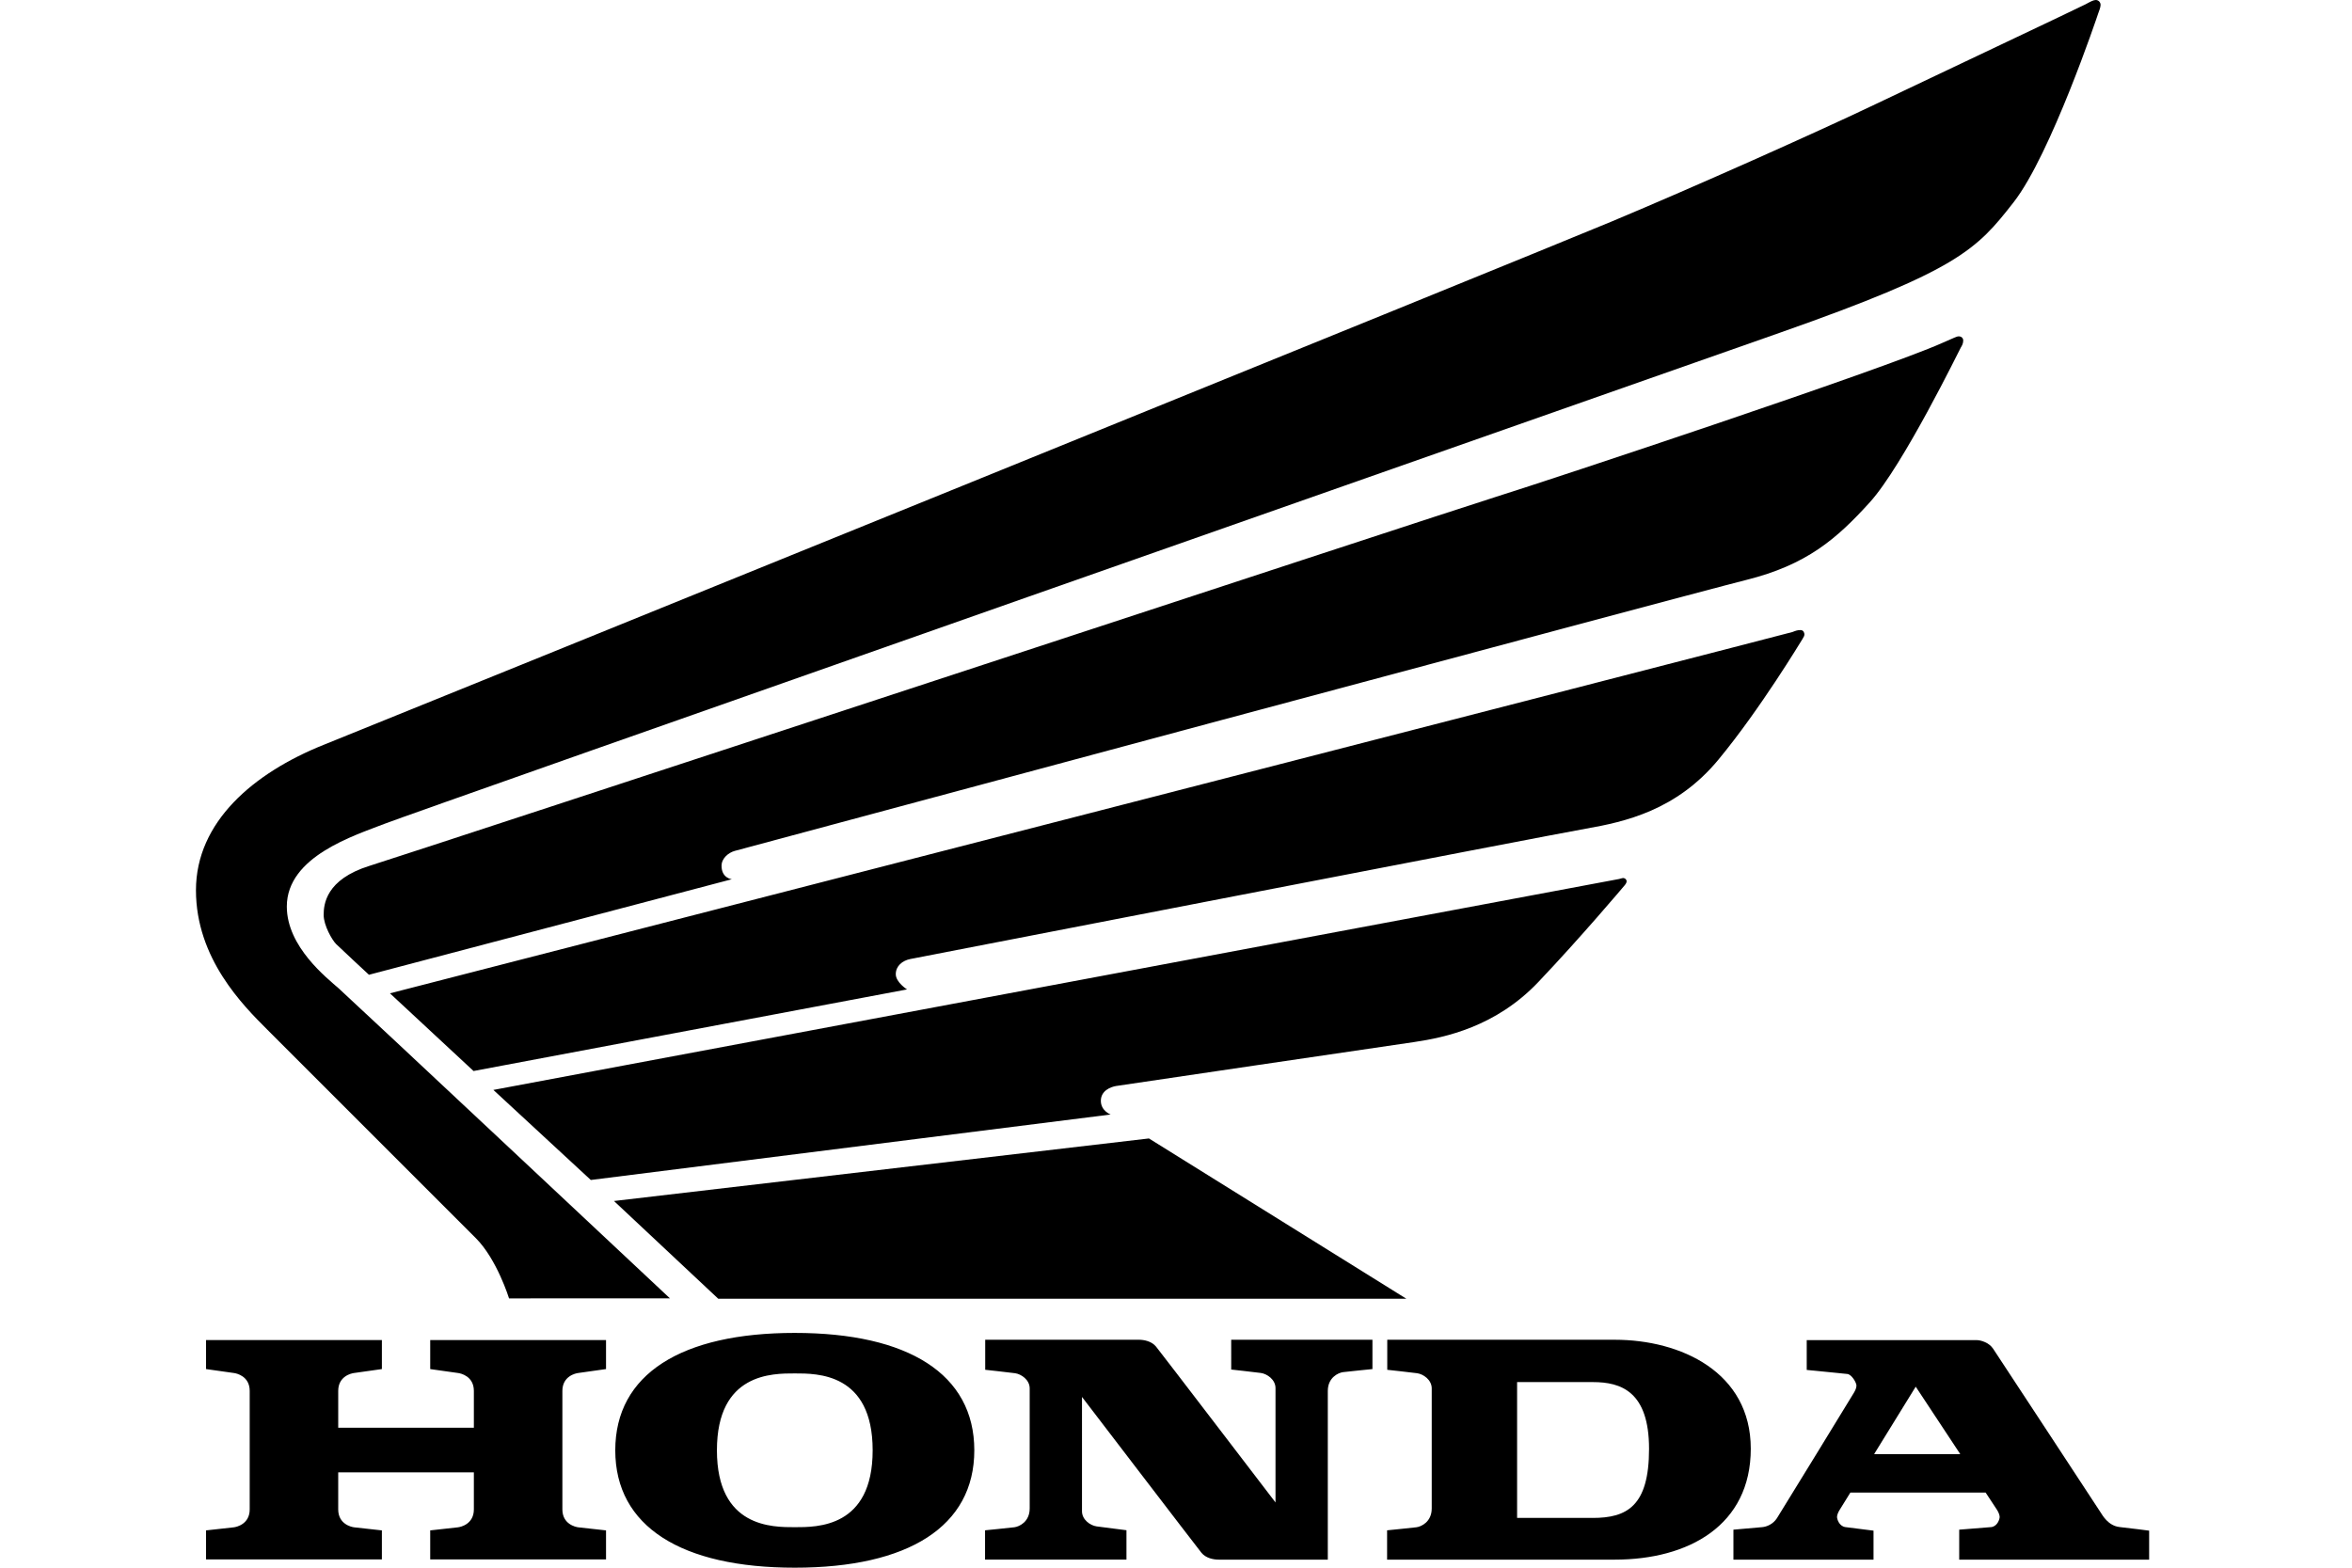
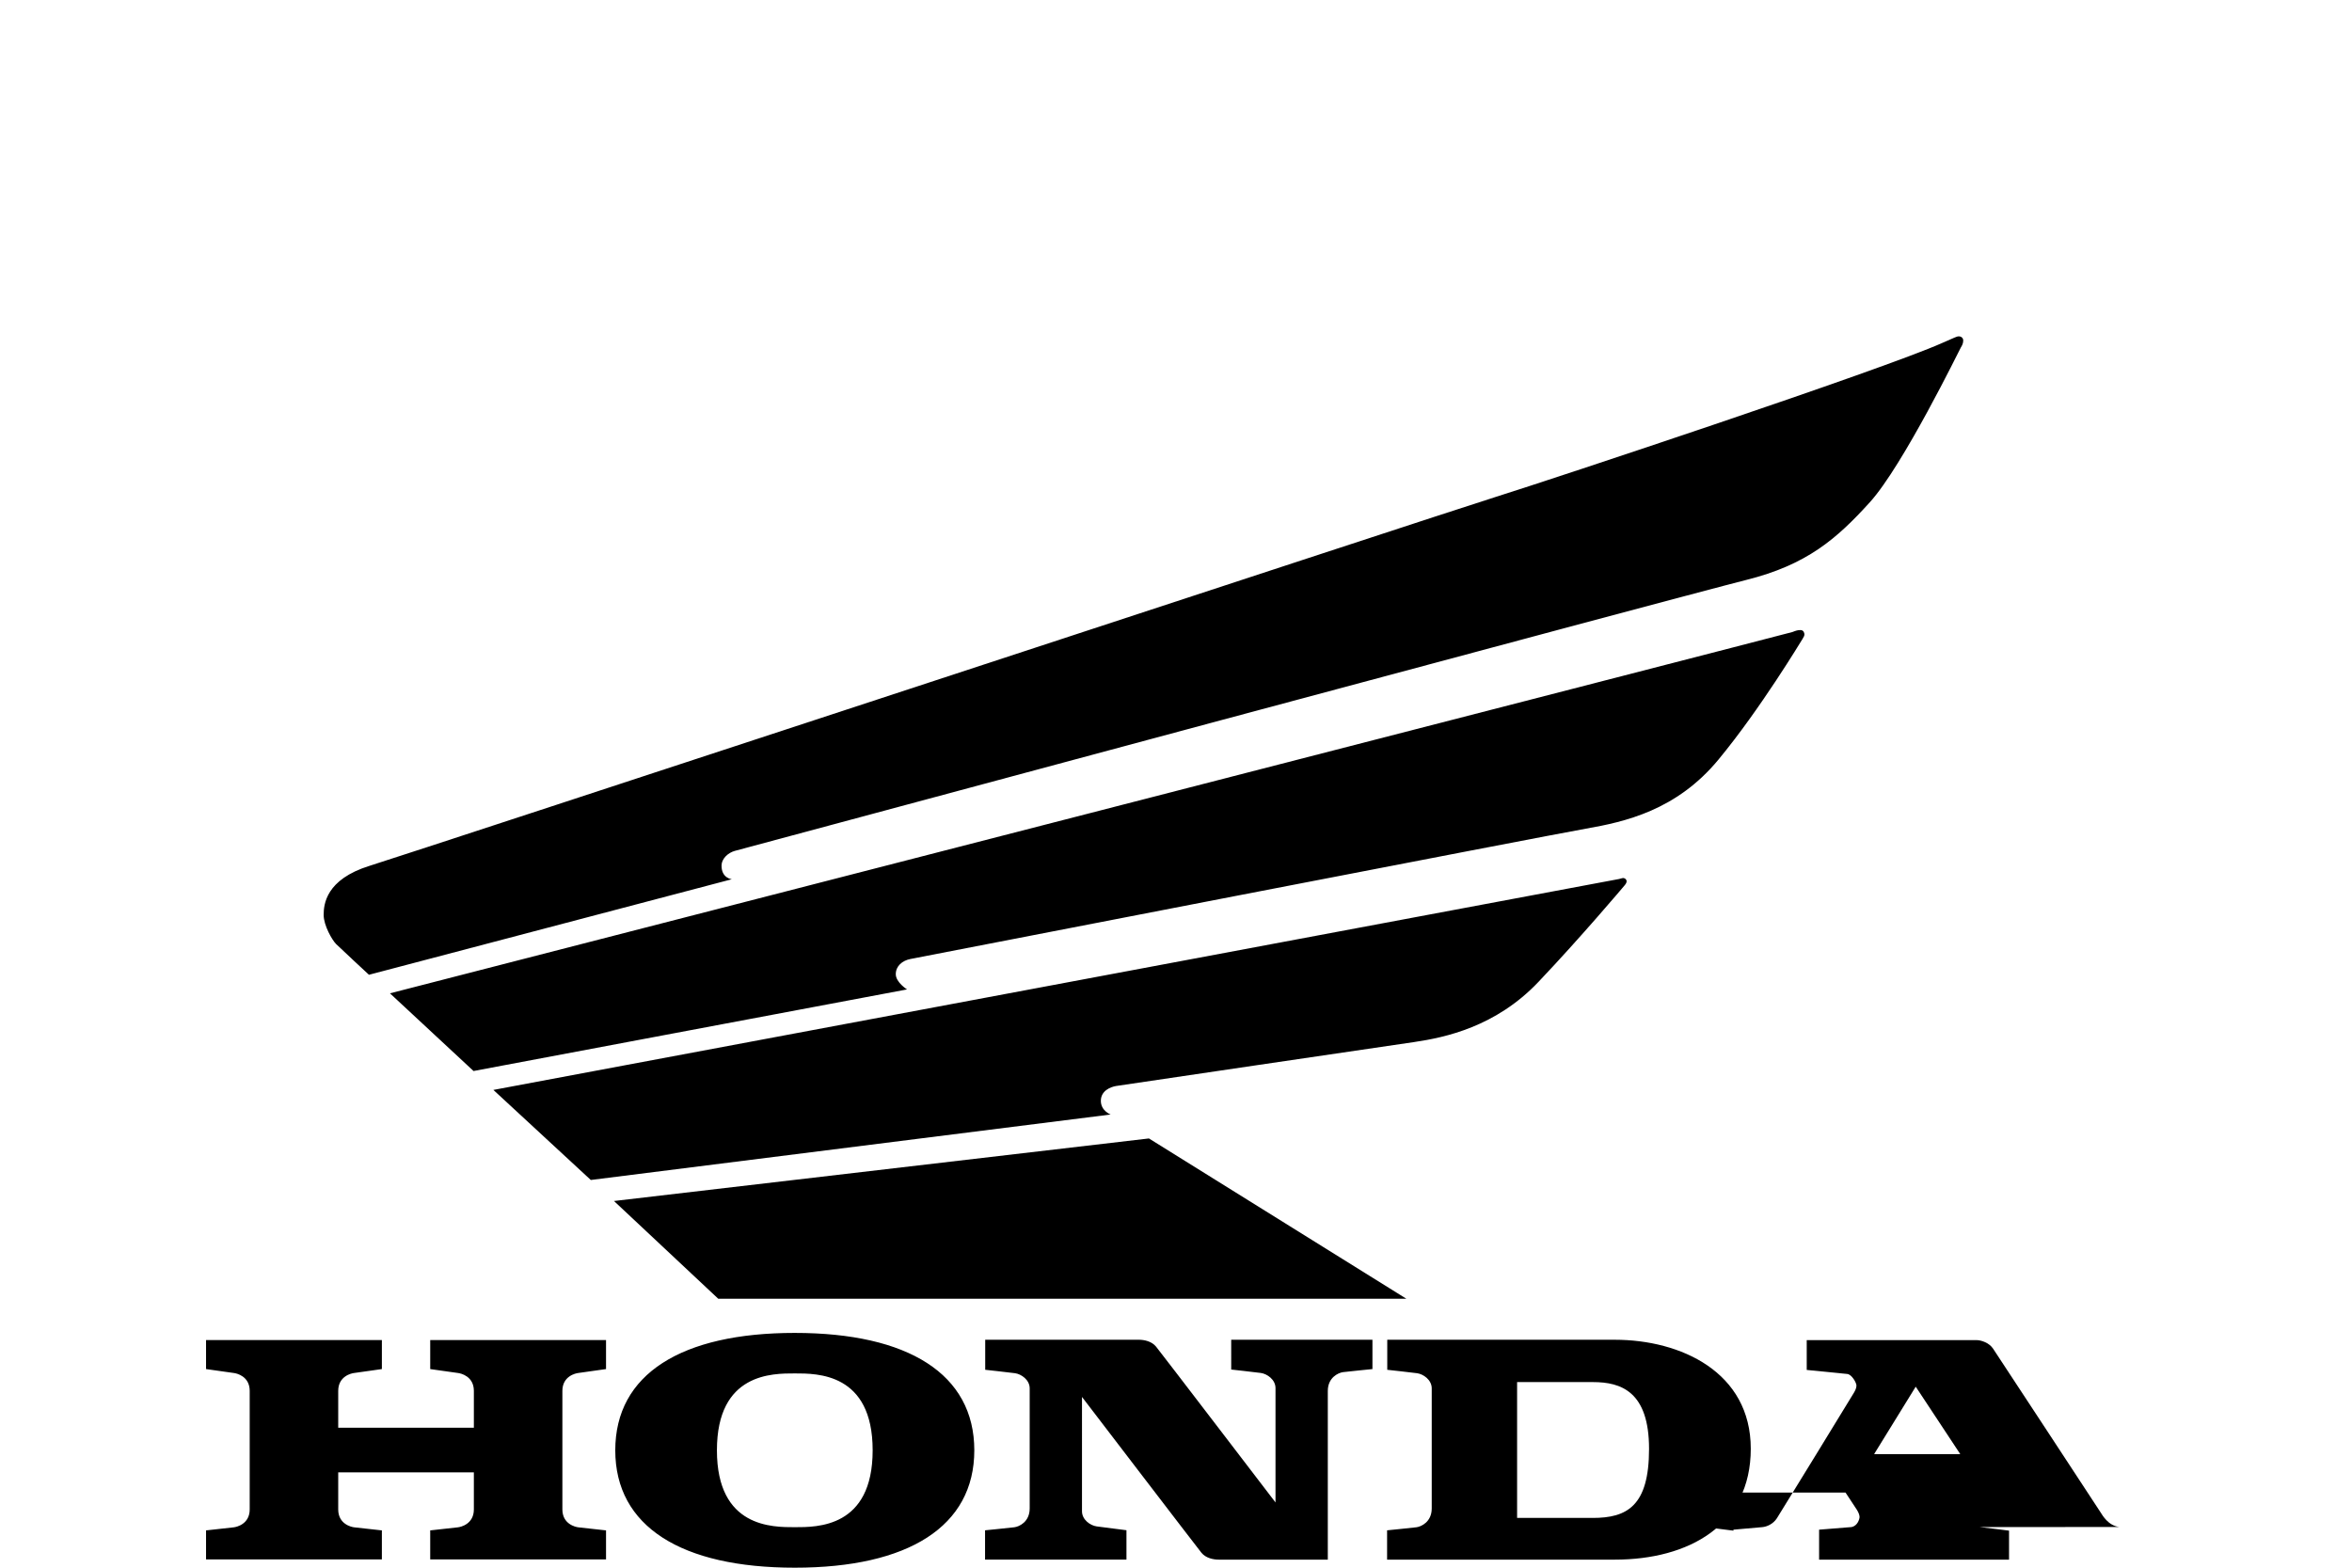
<svg xmlns="http://www.w3.org/2000/svg" width="300" height="200" viewBox="0 0 300 200">
-   <path d="M64.93 165.645s-1.537-4.987-4.239-7.688L34.096 131.36c-3.075-3.075-9.101-9.06-9.101-17.787s7.355-14.96 16.248-18.535S194.749 32.788 205.471 28.3s26.14-11.386 33.12-14.71S265.356.904 266.01.55s1.008-.55 1.32-.55.602.27.602.623-.228.841-.301 1.08-6.057 18.036-10.794 24.102-7.065 8.644-29.755 16.623S52.879 103.6 49.05 105.097s-12.466 4.155-12.466 10.555c0 5.153 5.153 9.143 6.649 10.472s42.222 39.52 42.222 39.52H64.928z" />
  <path d="M47.061 124.358s-3.698-3.429-4.197-3.927-1.58-2.369-1.58-3.699.25-4.53 5.86-6.275 136.551-44.84 143.707-47.084 49.36-16.248 56.871-19.614c1.59-.686 1.87-.852 2.12-.852s.57.156.57.54-.176.675-.31.894-7.367 15.063-11.605 19.739-8.042 7.978-15.771 9.91-128.223 34.347-129.009 34.566-1.683.935-1.683 1.9c0 1.59 1.31 1.715 1.31 1.715zm2.68 2.369 10.66 9.91 55.291-10.41s-1.434-.903-1.434-1.947.842-1.73 1.855-1.932 81.175-15.755 86.162-16.628 11.553-2.327 16.914-8.81 10.56-15.142 10.732-15.406.234-.421.234-.577-.094-.545-.499-.545-.623.093-1.029.249-178.889 46.097-178.889 46.097zm156.773-14.587c-.226.052-143.582 26.908-143.582 26.908l12.425 11.49 66.305-8.353s-1.247-.457-1.247-1.745 1.226-1.766 1.932-1.89 34.119-5.03 38.046-5.611 10.39-1.933 15.833-7.668 10.805-12.093 11.013-12.342.238-.405.238-.53-.156-.384-.467-.384c-.083 0-.27.073-.499.125zM91.61 165.686h87.768l-32.83-20.446-68.236 7.979zm-17.842 9.475c.374-.042 3.532-.499 3.532-.499v-3.698H54.874v3.698s3.158.457 3.532.499 2.036.415 2.036 2.285v4.697H43.14v-4.697c0-1.87 1.663-2.244 2.037-2.285s3.532-.499 3.532-.499v-3.698H26.282v3.698s3.158.457 3.532.499 2.036.415 2.036 2.285v15.118c0 1.87-1.662 2.244-2.036 2.286l-3.532.392v3.699h22.427v-3.699l-3.532-.392c-.374-.042-2.037-.416-2.037-2.286v-4.728h17.302v4.728c0 1.87-1.662 2.244-2.036 2.286l-3.532.392v3.699H77.3v-3.699l-3.532-.392c-.374-.042-2.036-.416-2.036-2.286v-15.118c0-1.87 1.662-2.244 2.036-2.285m27.608-5.112c-14.461 0-22.898 5.249-22.898 14.976S86.914 200 101.376 200s22.898-5.248 22.898-14.975-8.436-14.976-22.898-14.976m0 24.784c-2.826 0-9.932.082-9.932-9.808s7.106-9.808 9.932-9.808 9.932-.083 9.932 9.808-7.106 9.808-9.932 9.808m55.665-20.108v-3.803h18.015v3.74s-3.137.312-3.745.39-1.948.686-1.948 2.4v21.52h-13.922c-.665 0-1.631-.187-2.192-.872s-15.24-19.885-15.24-19.885V192.8c0 1.091 1.074 1.823 1.87 1.932s3.802.489 3.802.489v3.75-3.75 3.75h-18.036v-3.74s3.137-.312 3.745-.39 1.948-.685 1.948-2.4v-15.319c0-1.09-1.075-1.823-1.87-1.932s-3.803-.437-3.803-.437v-3.833h19.595c.665 0 1.63.187 2.192.873s15.24 19.884 15.24 19.884v-14.586c0-1.09-1.075-1.823-1.87-1.932s-3.78-.437-3.78-.437v-3.802m48.932.001h-29.028v3.834s3.008.327 3.803.436 1.87.842 1.87 1.932v15.32c0 1.714-1.34 2.322-1.948 2.4s-3.746.39-3.746.39v3.74h29.049c9.402 0 17.339-4.364 17.339-14.15s-8.945-13.901-17.34-13.901zm-2.826 22.731h-9.64v-17.329h9.682c3.574 0 7.148 1.205 7.148 8.52s-2.826 8.81-7.19 8.81" />
-   <path d="M270.345 194.811c-1.449-.155-2.197-1.542-2.384-1.823s-13.246-20.211-13.761-20.96-1.543-1.06-2.073-1.06H230.45v3.803s4.597.452 5.173.515 1.17 1.122 1.17 1.48-.203.701-.328.92-9.335 15.257-9.818 16.005-1.293 1.09-1.885 1.137-3.663.322-3.663.322v3.824h17.87v-3.699l-3.616-.457c-.81-.146-1.039-1.06-1.039-1.288s.125-.582.353-.935c.052-.08.574-.924 1.351-2.182h17.248l1.438 2.182c.229.353.354.706.354.935s-.229 1.142-1.04 1.288l-4.12.332v3.824h24.227v-3.699s-2.332-.307-3.782-.462zm-31.298-9.303 5.305-8.602 5.68 8.602z" />
+   <path d="M270.345 194.811c-1.449-.155-2.197-1.542-2.384-1.823s-13.246-20.211-13.761-20.96-1.543-1.06-2.073-1.06H230.45v3.803s4.597.452 5.173.515 1.17 1.122 1.17 1.48-.203.701-.328.92-9.335 15.257-9.818 16.005-1.293 1.09-1.885 1.137-3.663.322-3.663.322v3.824v-3.699l-3.616-.457c-.81-.146-1.039-1.06-1.039-1.288s.125-.582.353-.935c.052-.08.574-.924 1.351-2.182h17.248l1.438 2.182c.229.353.354.706.354.935s-.229 1.142-1.04 1.288l-4.12.332v3.824h24.227v-3.699s-2.332-.307-3.782-.462zm-31.298-9.303 5.305-8.602 5.68 8.602z" />
</svg>